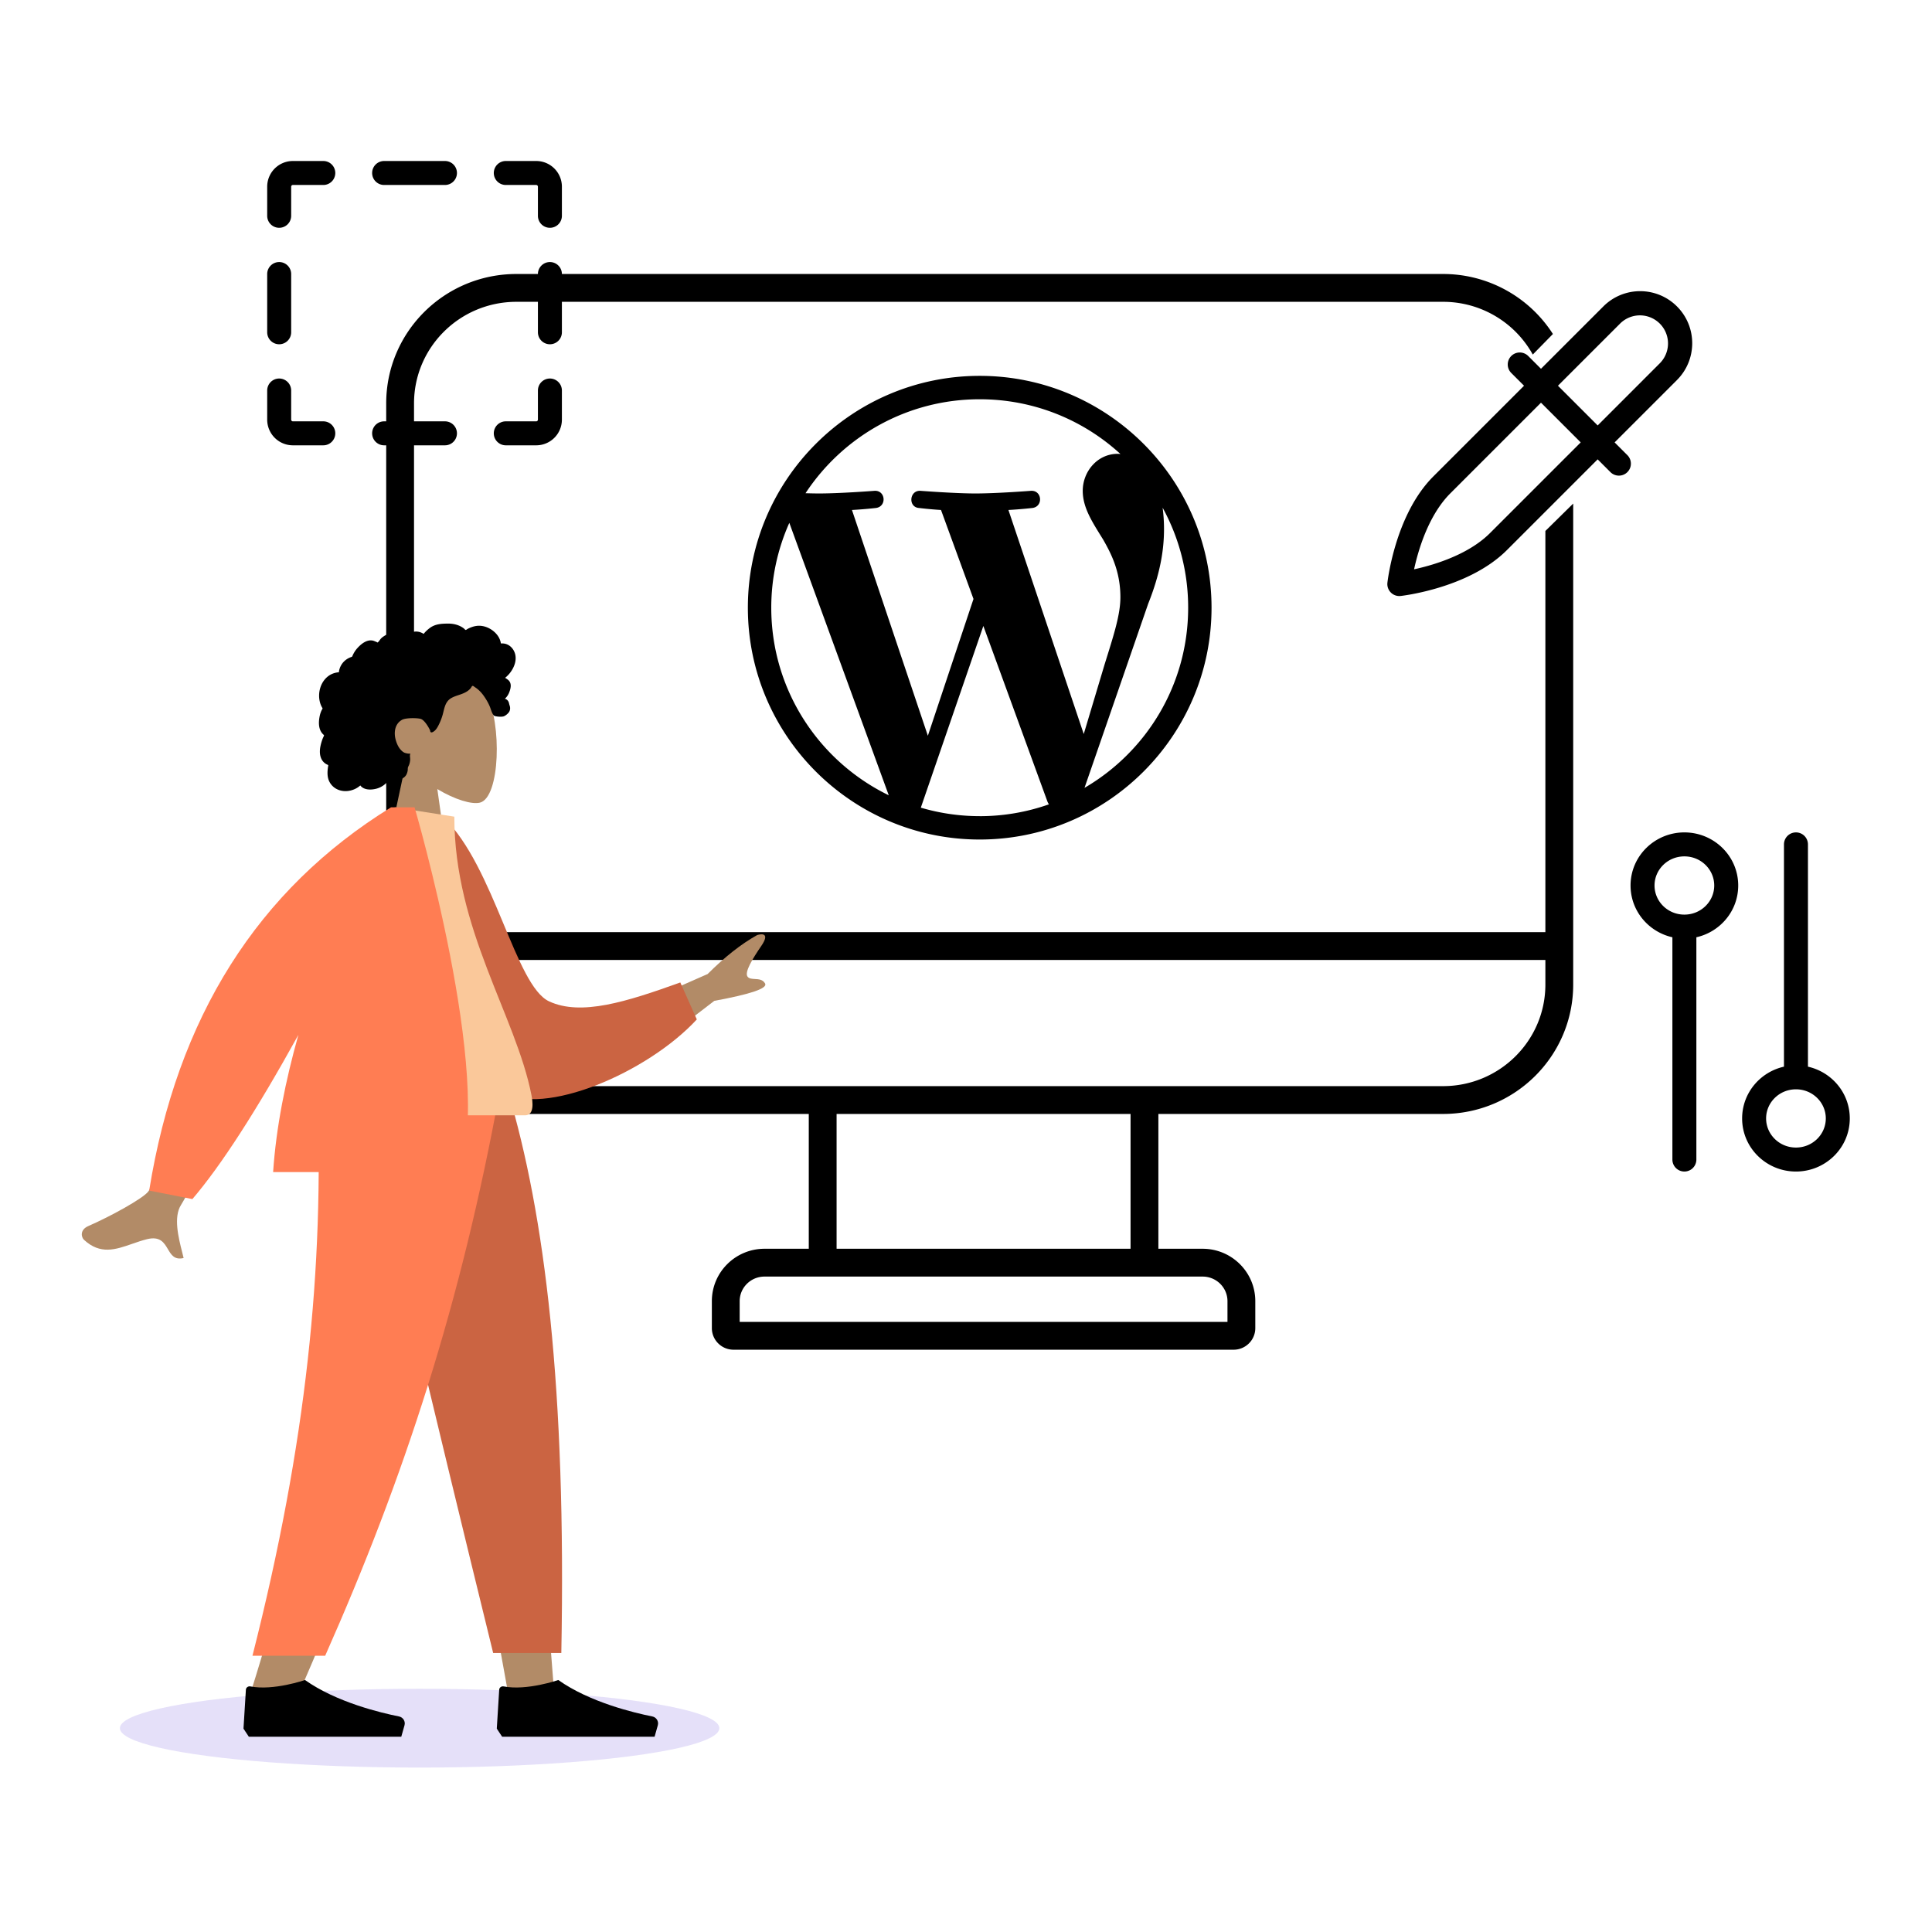
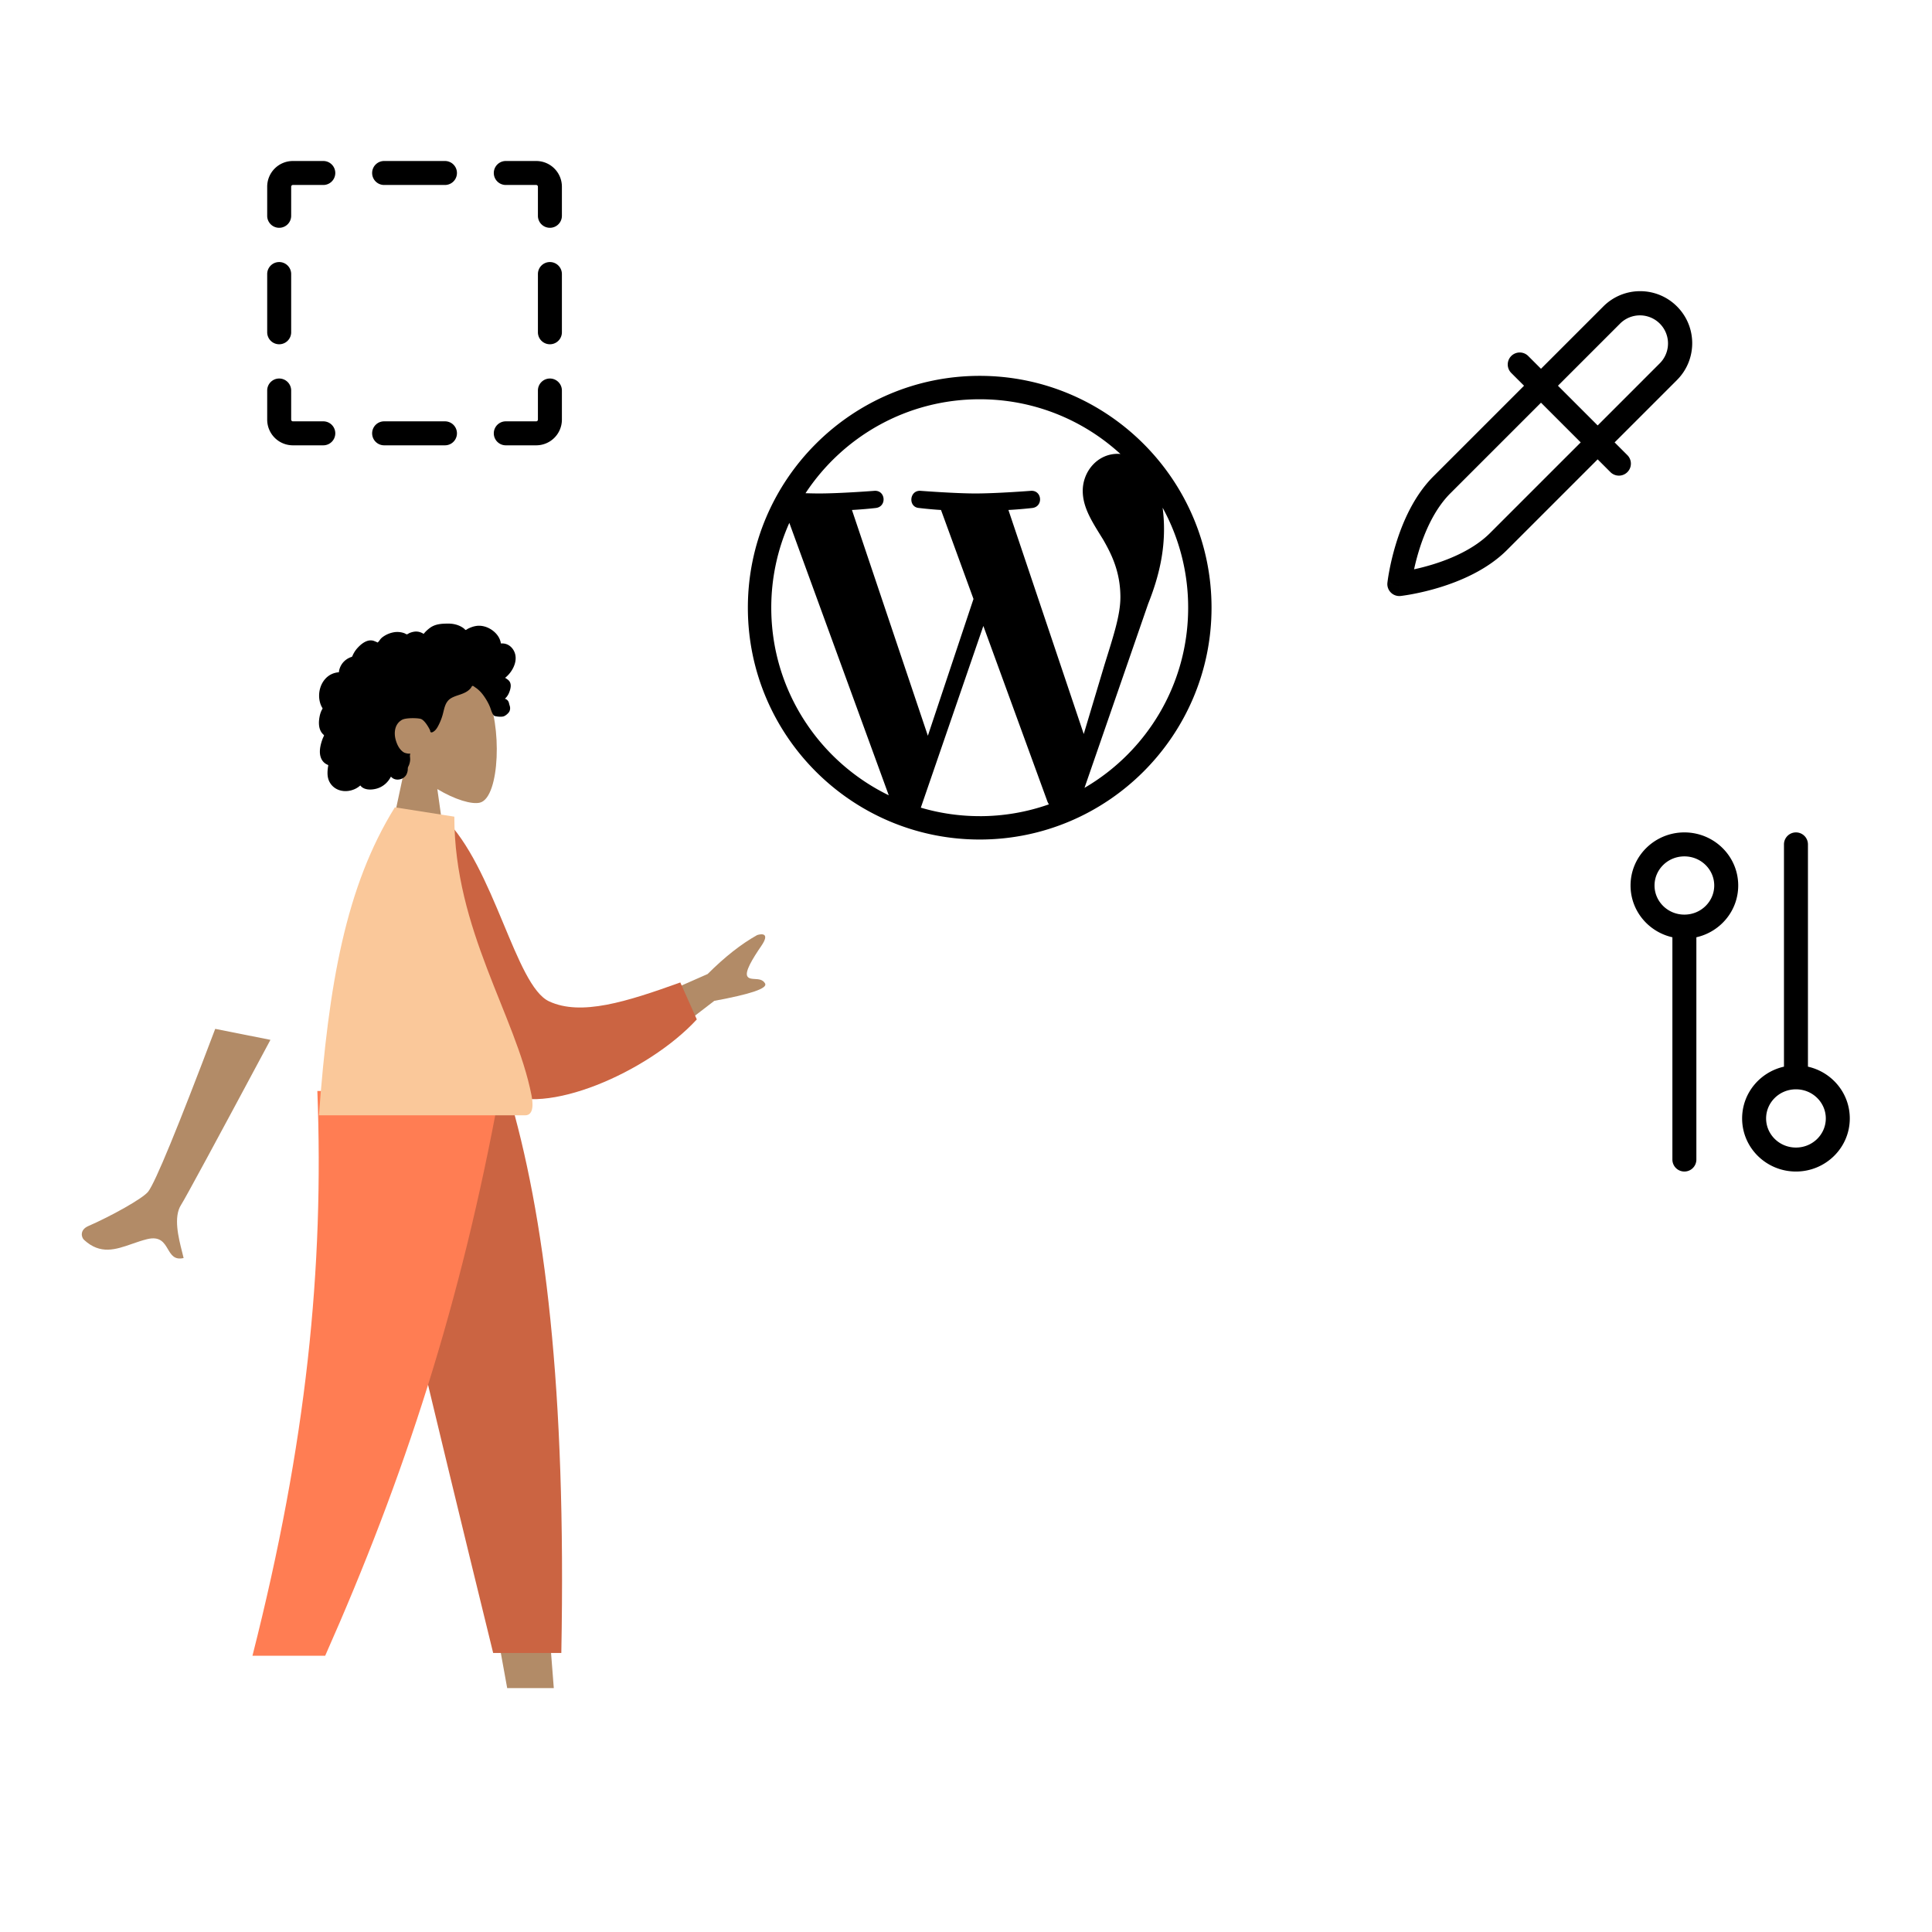
<svg xmlns="http://www.w3.org/2000/svg" width="564" height="564" fill="none">
  <path fill="#000" fill-rule="evenodd" d="M85.5 54a.5.5 0 0 0-.5.5V63a3.5 3.5 0 1 1-7 0v-8.5a7.5 7.5 0 0 1 7.5-7.5h8.879a3.5 3.5 0 1 1 0 7zm23.137-3.5a3.5 3.5 0 0 1 3.5-3.5h17.758a3.5 3.5 0 1 1 0 7h-17.758a3.5 3.5 0 0 1-3.5-3.5m35.516 0a3.5 3.5 0 0 1 3.5-3.5h8.879a7.5 7.5 0 0 1 7.5 7.5V63a3.5 3.5 0 1 1-7 0v-8.5a.5.5 0 0 0-.5-.5h-8.879a3.5 3.5 0 0 1-3.5-3.5M81.5 76.5A3.5 3.5 0 0 1 85 80v17a3.5 3.5 0 1 1-7 0V80a3.5 3.5 0 0 1 3.5-3.5m79.032 0a3.5 3.5 0 0 1 3.5 3.5v17a3.5 3.5 0 1 1-7 0V80a3.5 3.5 0 0 1 3.5-3.5m-79.032 34A3.5 3.5 0 0 1 85 114v8.5a.5.5 0 0 0 .5.5h8.879a3.5 3.5 0 1 1 0 7H85.5a7.5 7.5 0 0 1-7.5-7.5V114a3.5 3.5 0 0 1 3.5-3.5m79.032 0a3.5 3.5 0 0 1 3.5 3.5v8.5a7.5 7.5 0 0 1-7.5 7.5h-8.879a3.5 3.5 0 1 1 0-7h8.879a.5.5 0 0 0 .5-.5V114a3.5 3.5 0 0 1 3.5-3.5m-51.895 16a3.5 3.5 0 0 1 3.5-3.5h17.758a3.5 3.5 0 1 1 0 7h-17.758a3.5 3.5 0 0 1-3.5-3.5M491.714 250c-4.871 0-8.714 3.864-8.714 8.5s3.843 8.5 8.714 8.5 8.715-3.864 8.715-8.5-3.843-8.5-8.715-8.5M476 258.5c0-8.619 7.094-15.5 15.714-15.5s15.715 6.881 15.715 15.5c0 7.417-5.255 13.548-12.215 15.113V338.5a3.5 3.5 0 1 1-7 0v-64.887C481.255 272.048 476 265.917 476 258.5m48.286-15.5a3.5 3.5 0 0 1 3.5 3.5v64.887C534.745 312.952 540 319.083 540 326.5c0 8.619-7.094 15.5-15.714 15.5s-15.715-6.881-15.715-15.5c0-7.417 5.255-13.548 12.215-15.113V246.5a3.5 3.5 0 0 1 3.5-3.5m0 75c-4.872 0-8.715 3.864-8.715 8.5s3.843 8.5 8.715 8.5 8.714-3.864 8.714-8.5-3.843-8.5-8.714-8.5" clip-rule="evenodd" />
-   <path fill="#000" fill-rule="evenodd" d="M112.742 117.756c0-20.887 17.047-37.77 38.013-37.77h270.488a38.05 38.05 0 0 1 32.092 17.515l-5.877 6 11.798 43.5v140.421c0 20.886-17.046 37.769-38.013 37.769h-83.084v39.354h12.916c8.465 0 15.378 6.821 15.378 15.297v7.865c0 3.511-2.859 6.308-6.324 6.308H214.133c-3.465 0-6.324-2.797-6.324-6.308v-7.865c0-8.476 6.913-15.297 15.378-15.297h12.916v-39.354h-85.348c-20.966 0-38.013-16.883-38.013-37.769zm8.122 162.49v7.176c0 16.346 13.355 29.647 29.891 29.647h270.488c16.537 0 29.892-13.301 29.892-29.647v-7.176zm330.271-8.121H120.864V117.756c0-16.347 13.355-29.648 29.891-29.648h270.488a29.91 29.91 0 0 1 26.215 15.393l11.798 43.5-8.121 8zm-206.911 53.066v39.354h85.814v-39.354zm-21.037 47.475c-4.035 0-7.257 3.24-7.257 7.176v6.051h142.402v-6.051c0-3.936-3.222-7.176-7.257-7.176z" clip-rule="evenodd" />
  <path fill="#000" d="M285.999 109.723c-37.32 0-67.678 30.358-67.678 67.678s30.358 67.679 67.678 67.679 67.679-30.366 67.679-67.679-30.366-67.678-67.679-67.678m-60.846 67.678a60.6 60.6 0 0 1 5.271-24.765l29.027 79.524c-20.297-9.862-34.298-30.674-34.298-54.759m60.846 60.854a60.8 60.8 0 0 1-17.188-2.478l18.255-53.047 18.7 51.242c.121.301.272.58.437.838a60.7 60.7 0 0 1-20.204 3.452zm8.387-89.379c3.659-.193 6.961-.58 6.961-.58 3.28-.387 2.893-5.207-.387-5.013 0 0-9.854.773-16.221.773-5.98 0-16.028-.773-16.028-.773-3.28-.194-3.667 4.819-.387 5.013 0 0 3.101.387 6.381.58l9.482 25.976-13.32 39.934-22.159-65.91c3.667-.193 6.961-.58 6.961-.58 3.28-.387 2.886-5.207-.386-5.013 0 0-9.855.773-16.215.773-1.138 0-2.485-.029-3.917-.072 10.886-16.522 29.592-27.429 50.848-27.429 15.842 0 30.266 6.059 41.087 15.978-.265-.015-.515-.05-.787-.05-5.981 0-10.22 5.206-10.22 10.8 0 5.013 2.893 9.26 5.98 14.273 2.313 4.053 5.013 9.26 5.013 16.78 0 5.207-2.005 11.251-4.627 19.673l-6.073 20.275zm45.011-.666a60.56 60.56 0 0 1 7.456 29.191c0 22.452-12.168 42.047-30.259 52.596l18.585-53.735c3.474-8.68 4.627-15.619 4.627-21.793a47 47 0 0 0-.409-6.259" />
  <path fill="#000" fill-rule="evenodd" d="M468.057 89.452c5.934-5.935 15.556-5.935 21.491 0s5.935 15.557 0 21.491l-18.202 18.203 3.728 3.728a3.5 3.5 0 1 1-4.95 4.95l-3.728-3.728-26.473 26.473c-5.768 5.767-13.649 9.08-19.807 10.954a74 74 0 0 1-7.906 1.934 60 60 0 0 1-3.057.49l-.186.023-.054.006-.017.002-.006.001h-.002s-.002 0-.389-3.478c-3.478-.387-3.478-.389-3.478-.389l.001-.008.002-.017.006-.054.023-.186q.03-.239.092-.669c.082-.57.211-1.384.398-2.388a74 74 0 0 1 1.934-7.906c1.874-6.158 5.187-14.04 10.954-19.807l26.473-26.473-3.728-3.728a3.5 3.5 0 1 1 4.95-4.95l3.728 3.728zm-18.203 28.102-26.473 26.473c-4.572 4.572-7.463 11.164-9.207 16.896a66 66 0 0 0-1.37 5.273 67 67 0 0 0 5.273-1.37c5.732-1.744 12.324-4.635 16.896-9.207l26.473-26.473zm16.542 6.642-11.592-11.592 3.46-3.461 14.742-14.742a8.198 8.198 0 0 1 11.593 11.593zm-57.897 46.305-3.478-.387a3.498 3.498 0 0 0 3.865 3.865z" clip-rule="evenodd" />
-   <ellipse cx="87.5" cy="11.5" fill="#5232DB" opacity=".15" rx="87.5" ry="11.5" style="mix-blend-mode:multiply" transform="matrix(-1 0 0 1 210 493)" />
  <path fill="#B28B67" fill-rule="evenodd" d="M127.669 230.348c5.094 3.079 10.099 4.566 12.449 3.959 5.891-1.523 6.433-23.132 1.874-31.652s-27.993-12.232-29.174 4.647c-.41 5.858 2.043 11.087 5.668 15.353l-6.5 30.374h18.88z" clip-rule="evenodd" />
  <path fill="#000" fill-rule="evenodd" d="M150.356 190.846c-.391-1.378-1.443-2.558-2.86-2.908a3.8 3.8 0 0 0-1.052-.105c-.127.005-.163.042-.222-.047-.044-.066-.045-.227-.063-.305a6 6 0 0 0-.214-.71c-.296-.791-.795-1.491-1.395-2.08-1.124-1.103-2.642-1.864-4.22-2.001-.863-.076-1.72.065-2.536.347a10 10 0 0 0-1.231.527c-.12.061-.51.357-.631.337-.133-.021-.401-.352-.509-.436-1.338-1.029-2.991-1.434-4.658-1.422-1.882.014-3.694.108-5.263 1.259a10.4 10.4 0 0 0-1.409 1.251 7 7 0 0 0-.257.296c-.141.172-.119.228-.315.108-.756-.46-1.631-.675-2.512-.566a5.6 5.6 0 0 0-1.517.429c-.164.071-.546.353-.721.355s-.55-.258-.729-.324a5.97 5.97 0 0 0-3.031-.282 7.8 7.8 0 0 0-2.971 1.172c-.428.279-.802.589-1.102 1.004-.129.179-.246.369-.393.535-.086.097-.256.197-.302.32.028-.074-1.148-.528-1.259-.557a3.1 3.1 0 0 0-1.773.067c-1.088.36-2.025 1.165-2.794 1.991a8 8 0 0 0-1.035 1.393q-.21.359-.387.737c-.057.121-.095.274-.17.384-.097.141-.162.144-.337.205a5.45 5.45 0 0 0-2.322 1.559 5.37 5.37 0 0 0-1.202 2.555c-.01.055-.016.284-.048.314-.044.042-.224.023-.291.031a6 6 0 0 0-.698.124 5.7 5.7 0 0 0-1.227.442c-1.521.755-2.61 2.17-3.142 3.762-.558 1.671-.549 3.585.12 5.225q.16.398.386.765c.093.149.123.149.063.306-.067.174-.19.343-.27.514a7.4 7.4 0 0 0-.555 1.747c-.188.987-.281 2.024-.096 3.019.086.462.236.914.465 1.325a3.8 3.8 0 0 0 .662.867c.051.05.118.094.16.15.107.136.129.024.074.224-.076.279-.248.554-.354.826q-.163.42-.297.851a12.4 12.4 0 0 0-.433 1.772c-.186 1.154-.153 2.384.391 3.443.233.453.567.851.972 1.16q.299.227.638.389c.116.055.264.078.317.191.057.12-.028.36-.047.495-.167 1.174-.251 2.406.097 3.556a4.9 4.9 0 0 0 1.942 2.615c1.778 1.201 4.174 1.133 6.042.172a6.3 6.3 0 0 0 1.348-.93c1.035 1.397 3.164 1.353 4.676.955 1.884-.496 3.396-1.809 4.267-3.535 1.191 1.454 3.69.982 4.516-.595a3.8 3.8 0 0 0 .381-1.242c.031-.226.011-.454.035-.679.03-.286.22-.564.33-.841a4.7 4.7 0 0 0 .351-1.676c.003-.304-.035-.599-.064-.9-.026-.271.049-.524.092-.791-.483.08-1.072-.051-1.527-.191-.447-.138-.865-.501-1.181-.833-.732-.77-1.179-1.779-1.485-2.783-.671-2.205-.396-4.85 1.816-6.06 1.03-.564 4.117-.562 5.344-.283 1.29.292 2.753 3.147 2.825 3.415.045.166.022.372.174.483.335.243.886-.179 1.133-.388.425-.359.729-.838.992-1.323a16.4 16.4 0 0 0 1.361-3.346c.251-.892.412-1.812.741-2.681.327-.865.843-1.638 1.645-2.128.872-.533 1.872-.813 2.829-1.148.949-.332 1.882-.738 2.618-1.442a3.6 3.6 0 0 0 .449-.502c.103-.144.204-.42.361-.511.243-.142.599.227.809.362 1.039.661 1.906 1.583 2.605 2.591.695 1.003 1.265 1.967 1.728 3.086.344.83.559 1.893 1.163 2.574.27.303 2.277.487 2.927.222s1.378-.954 1.596-1.385c.223-.442.277-.927.181-1.411-.056-.284-.171-.55-.233-.829-.053-.235-.101-.457-.215-.672a1.66 1.66 0 0 0-1.03-.823 4.9 4.9 0 0 0 1.113-1.512c.275-.595.509-1.318.575-1.971.054-.53-.029-1.079-.318-1.534-.304-.478-.842-.79-1.307-1.088a8.5 8.5 0 0 0 1.819-1.987c.973-1.46 1.575-3.301 1.081-5.041" clip-rule="evenodd" />
-   <path fill="#B28B67" fill-rule="evenodd" d="m105.693 318.493 28.817 99.559 13.553 74.751h13.604l-13.579-174.31z" clip-rule="evenodd" />
-   <path fill="#B28B67" fill-rule="evenodd" d="M92.744 318.493c2.01 51.721 1.218 79.93.768 84.629-.45 4.7-3.005 36.17-20.414 91.258h14.149c23.055-52.847 31.104-84.318 33.748-91.258s10.454-35.149 21.856-84.629z" clip-rule="evenodd" />
+   <path fill="#B28B67" fill-rule="evenodd" d="m105.693 318.493 28.817 99.559 13.553 74.751h13.604l-13.579-174.31" clip-rule="evenodd" />
  <path fill="#CB6442" fill-rule="evenodd" d="M105.074 318.493q11.244 51.388 38.893 164.057h19.897c1.469-77.096-4.782-127.838-15.609-164.057z" clip-rule="evenodd" />
  <path fill="#FF7D53" fill-rule="evenodd" d="M92.642 318.493c1.969 51.721-3.134 102.675-18.943 164.862h21.23c23.097-52.059 39.652-102.762 50.967-164.862z" clip-rule="evenodd" />
-   <path fill="#000" fill-rule="evenodd" d="m71.08 504.635.703-11.37c.04-.64.665-1.079 1.295-.957 6.794 1.316 15.958-1.87 15.958-1.87 9.174 6.515 22.274 9.613 27.446 10.638 1.179.234 1.932 1.425 1.605 2.582l-.945 3.343H72.641zm73.947 0 .704-11.37c.039-.64.664-1.079 1.294-.957 6.794 1.316 15.959-1.87 15.959-1.87 9.173 6.515 22.274 9.613 27.445 10.638 1.179.234 1.933 1.425 1.605 2.582l-.945 3.343h-44.5z" clip-rule="evenodd" />
  <path fill="#B28B67" fill-rule="evenodd" d="m206.572 284.344-28.504 12.551 9.101 11.691 21.348-16.411q15.996-2.946 14.836-5.061c-.651-1.189-1.864-1.256-2.98-1.318-.87-.048-1.682-.093-2.125-.663-1.013-1.3 1.486-5.319 4.021-9.031 2.534-3.711.159-3.577-1.232-3.134q-6.975 3.892-14.465 11.376M78.948 303.559l-16.12-3.207q-16.4 43.337-19.554 47.496c-1.542 2.033-11.052 7.271-17.49 10.068-2.583 1.123-2.029 3.312-1.27 4.013 4.78 4.417 9.223 2.869 14.06 1.183 1.4-.488 2.834-.987 4.318-1.357 3.842-.956 5.01 1.025 6.115 2.896.978 1.657 1.906 3.229 4.594 2.602-.123-.529-.273-1.121-.435-1.761-1.048-4.133-2.593-10.228-.3-13.77q1.764-2.726 26.082-48.163" clip-rule="evenodd" />
  <path fill="#CB6442" fill-rule="evenodd" d="m122.759 239.882 6.803-1.17c14.816 14.41 20.862 49.031 30.736 53.613 9.336 4.333 22.569.14 38.3-5.521l4.817 10.792c-14.293 15.503-44.741 28.601-57.083 21.123-19.733-11.954-24.288-54.653-23.573-78.837" clip-rule="evenodd" />
  <path fill="#FAC89A" fill-rule="evenodd" d="M93.107 325.591h60.189c2.751 0 2.233-3.982 1.835-5.991-4.589-23.189-22.5-48.186-22.5-81.195l-17.362-2.729c-14.36 23.156-19.326 51.665-22.162 89.915" clip-rule="evenodd" />
-   <path fill="#FF7D53" fill-rule="evenodd" d="M114.347 235.676h-.198q-58.412 36.09-70.602 111.888l12.616 2.478q12.535-14.643 30.94-47.929c-3.764 13.368-6.512 27.078-7.37 40.042h54.18c10.489-26.576-12.89-106.479-12.89-106.479z" clip-rule="evenodd" />
</svg>